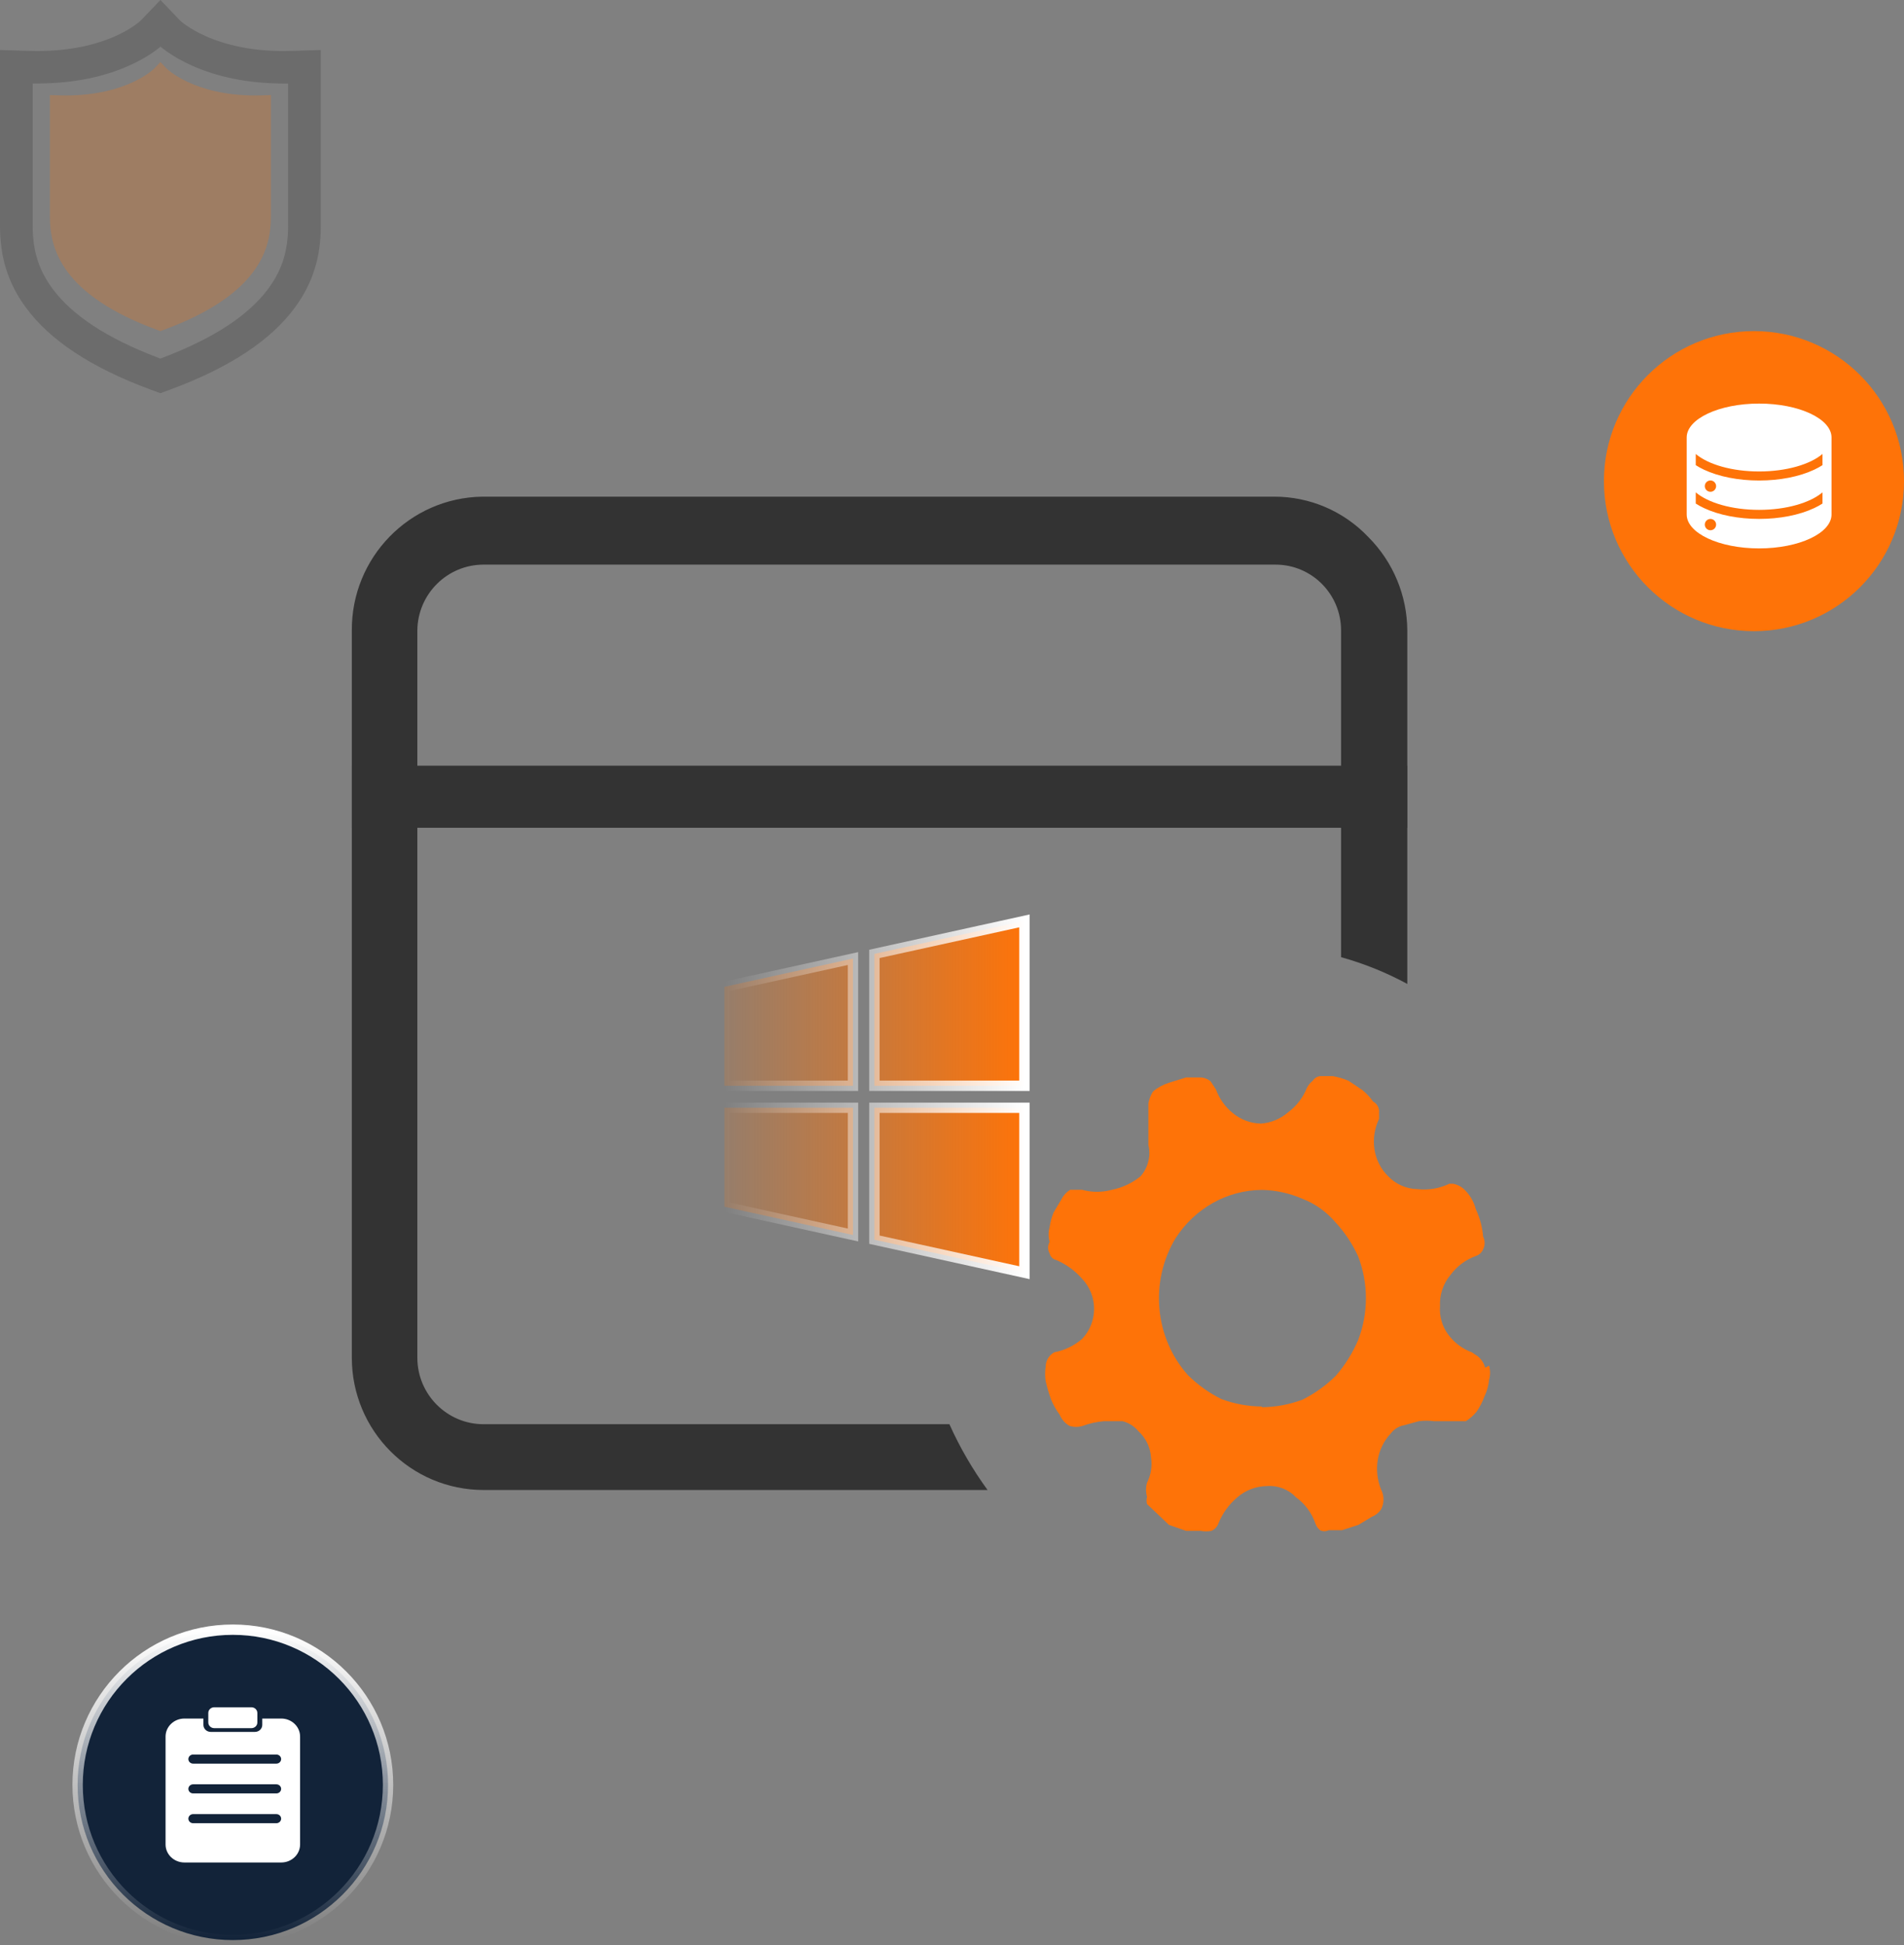
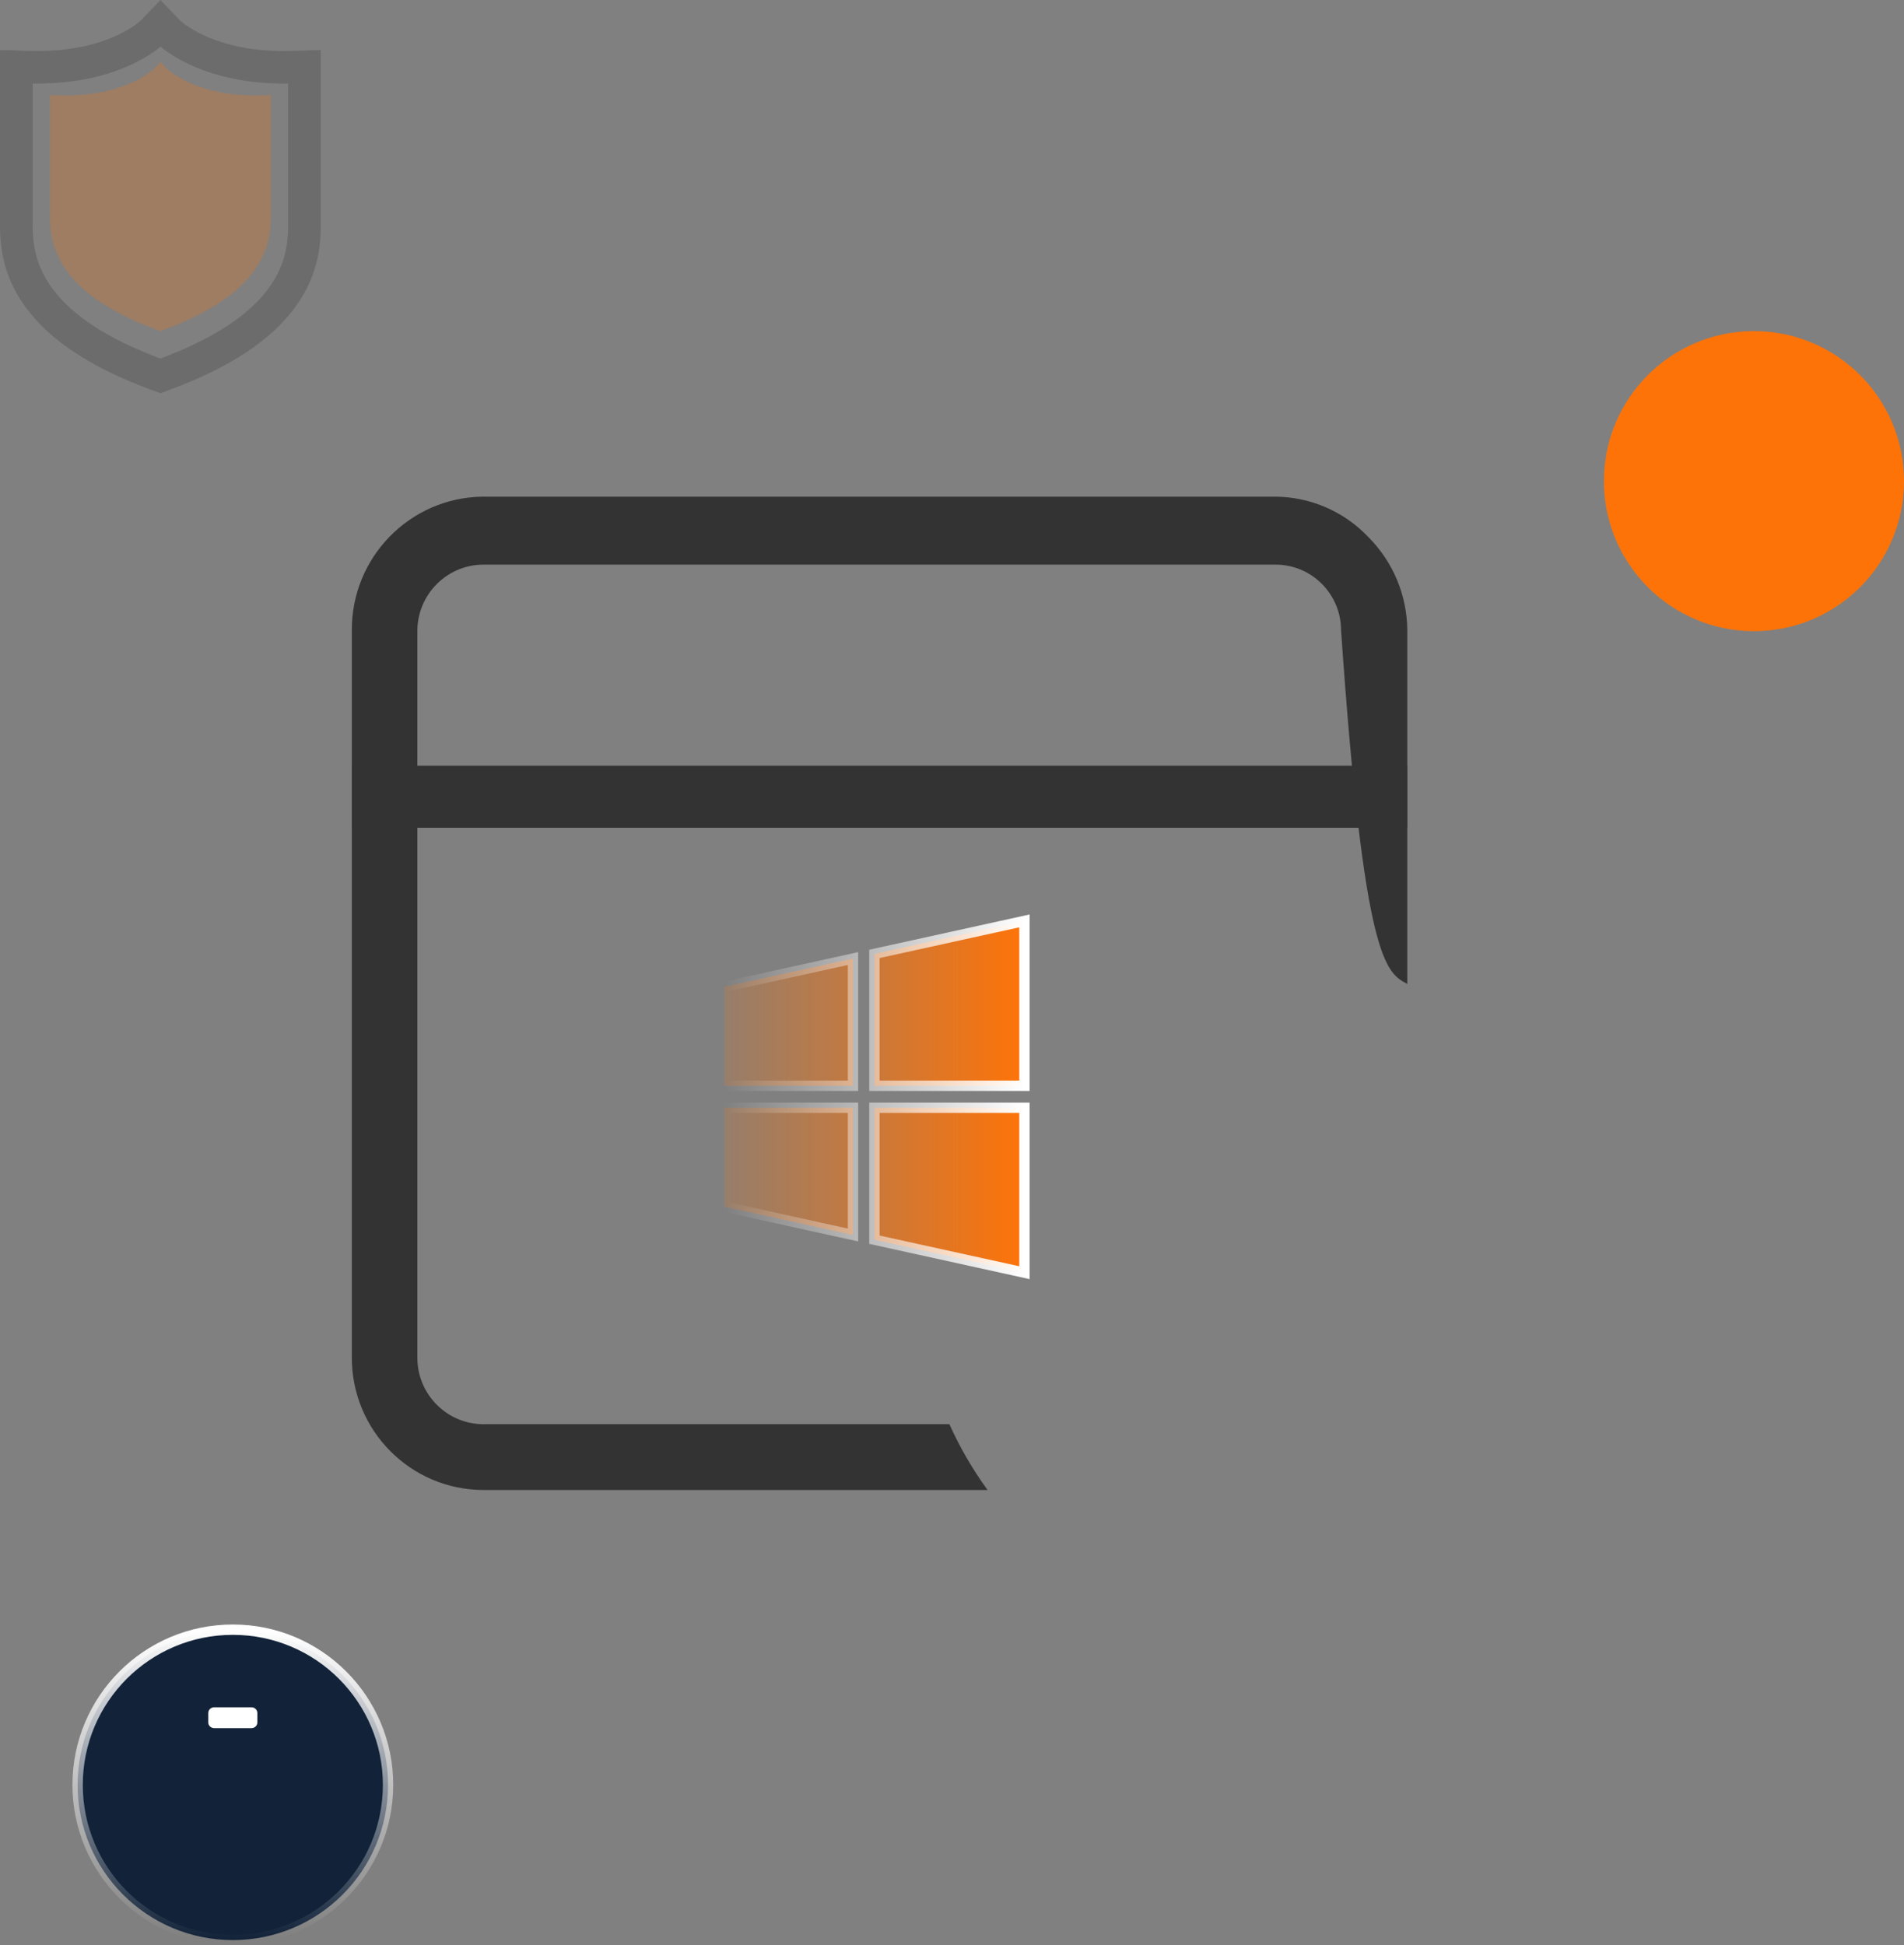
<svg xmlns="http://www.w3.org/2000/svg" width="184px" height="188px" viewBox="0 0 184 188" version="1.1">
  <rect x="0" y="0" width="184" height="188" fill="#808080" stroke="none" />
  <title>Centralized Management and Deployment_icon</title>
  <defs>
    <linearGradient x1="-5.91540705e-14%" y1="50%" x2="100%" y2="50%" id="linearGradient-1">
      <stop stop-color="#FE7308" stop-opacity="0.178" offset="0%" />
      <stop stop-color="#FE7308" offset="100%" />
    </linearGradient>
    <linearGradient x1="0%" y1="50%" x2="100%" y2="50%" id="linearGradient-2">
      <stop stop-color="#FFFFFF" stop-opacity="0" offset="0%" />
      <stop stop-color="#FFFFFF" offset="100%" />
    </linearGradient>
    <linearGradient x1="50%" y1="0%" x2="50%" y2="100%" id="linearGradient-3">
      <stop stop-color="#FFFFFF" offset="0%" />
      <stop stop-color="#FFFFFF" stop-opacity="0" offset="100%" />
    </linearGradient>
  </defs>
  <g id="页面-1" stroke="none" stroke-width="1" fill="none" fill-rule="evenodd">
    <g id="windows-backup" transform="translate(-337, -1439)">
      <g id="Centralized-Management-and-Deployment_icon" transform="translate(337, 1439)">
        <g id="编组-5" transform="translate(34, 48)" fill-rule="nonzero">
          <g id="huoquWindowshuanjingbianliang">
-             <path d="M57.749,89.642 L12.733,89.642 C9.198,89.642 6.332,86.764 6.332,83.214 L6.332,12.926 C6.37,9.403 9.225,6.568 12.733,6.568 L89.267,6.568 C92.764,6.568 95.599,9.414 95.599,12.926 L95.599,44.507 C97.822,45.124 99.97,45.992 102,47.092 L102,12.926 C101.978,9.542 100.628,6.303 98.243,3.913 C95.87,1.405 92.573,-0.01 89.128,0 L12.594,0 C5.578,0.115 -0.039,5.88 0,12.926 L0,83.214 C0,90.276 5.701,96 12.733,96 L61.437,96 C59.991,94.015 58.755,91.884 57.749,89.642 Z" id="路径" fill="#333333" />
+             <path d="M57.749,89.642 L12.733,89.642 C9.198,89.642 6.332,86.764 6.332,83.214 L6.332,12.926 C6.37,9.403 9.225,6.568 12.733,6.568 L89.267,6.568 C92.764,6.568 95.599,9.414 95.599,12.926 C97.822,45.124 99.97,45.992 102,47.092 L102,12.926 C101.978,9.542 100.628,6.303 98.243,3.913 C95.87,1.405 92.573,-0.01 89.128,0 L12.594,0 C5.578,0.115 -0.039,5.88 0,12.926 L0,83.214 C0,90.276 5.701,96 12.733,96 L61.437,96 C59.991,94.015 58.755,91.884 57.749,89.642 Z" id="路径" fill="#333333" />
            <polygon id="路径" fill="#333333" points="0 26 102 26 102 32 0 32" />
-             <path d="M109.903,83.987 C110.032,84.43 110.032,84.901 109.903,85.344 C109.851,85.906 109.699,86.453 109.454,86.96 C109.263,87.487 109.005,87.987 108.685,88.447 C108.391,88.799 108.046,89.104 107.661,89.351 L104.586,89.351 C104.097,89.287 103.601,89.287 103.112,89.351 L101.703,89.739 C101.195,89.826 100.737,90.103 100.422,90.515 C99.748,91.227 99.301,92.128 99.141,93.1 C98.99,94.06 99.101,95.043 99.461,95.944 C99.78,96.55 99.78,97.277 99.461,97.883 C99.24,98.206 98.928,98.454 98.564,98.594 L97.283,99.37 L95.682,99.887 L94.401,99.887 C94.137,100.015 93.831,100.015 93.568,99.887 C93.363,99.716 93.208,99.493 93.119,99.24 C92.771,98.228 92.122,97.348 91.262,96.72 C90.534,95.945 89.499,95.541 88.443,95.621 C87.384,95.632 86.363,96.021 85.561,96.72 C84.777,97.382 84.162,98.224 83.767,99.176 C83.659,99.528 83.401,99.813 83.062,99.951 C82.724,100.016 82.376,100.016 82.037,99.951 L80.628,99.951 L78.963,99.37 L77.81,98.271 L76.849,97.366 C76.783,97.134 76.783,96.887 76.849,96.655 C76.719,96.212 76.719,95.741 76.849,95.298 C77.228,94.54 77.362,93.681 77.233,92.842 C77.166,91.874 76.73,90.971 76.016,90.321 C75.62,89.839 75.081,89.499 74.479,89.351 L72.685,89.351 C71.985,89.409 71.295,89.562 70.635,89.804 C70.218,89.933 69.771,89.933 69.354,89.804 C68.922,89.555 68.584,89.169 68.393,88.705 C68.052,88.249 67.772,87.749 67.56,87.218 C67.36,86.646 67.189,86.063 67.048,85.473 C66.984,85.023 66.984,84.566 67.048,84.116 C67.046,83.524 67.366,82.978 67.881,82.694 C68.873,82.506 69.8,82.06 70.571,81.401 C72.117,79.776 72.117,77.21 70.571,75.584 C69.884,74.8 69.03,74.181 68.073,73.774 C67.752,73.705 67.501,73.452 67.432,73.128 C67.238,72.788 67.238,72.369 67.432,72.029 C67.304,71.564 67.304,71.073 67.432,70.607 C67.5,70.119 67.629,69.641 67.817,69.185 L68.585,67.893 C68.774,67.519 69.063,67.206 69.418,66.988 L70.571,66.988 C71.515,67.246 72.51,67.246 73.454,66.988 C74.461,66.786 75.406,66.343 76.208,65.695 C76.587,65.275 76.852,64.763 76.977,64.209 C77.104,63.7 77.104,63.166 76.977,62.657 L76.977,58.65 C77.047,58.236 77.199,57.84 77.425,57.487 C77.878,57.107 78.401,56.822 78.963,56.646 L80.628,56.129 L81.973,56.129 C82.35,56.133 82.712,56.27 82.998,56.517 L83.511,57.293 C83.833,58.179 84.386,58.96 85.112,59.555 C85.887,60.207 86.859,60.571 87.867,60.589 C88.836,60.515 89.756,60.13 90.493,59.49 C91.292,58.896 91.913,58.091 92.287,57.163 C92.422,56.885 92.619,56.641 92.863,56.452 C93.031,56.184 93.318,56.015 93.632,56 L94.785,56 C95.313,56.091 95.829,56.243 96.322,56.452 L97.668,57.357 C98.058,57.674 98.403,58.044 98.692,58.456 C99.091,58.667 99.32,59.104 99.269,59.555 L99.269,60.137 C98.836,61.04 98.68,62.052 98.821,63.045 C98.965,64.055 99.438,64.987 100.166,65.695 C100.908,66.463 101.921,66.905 102.984,66.923 C104.037,67.042 105.102,66.863 106.059,66.406 L106.443,66.406 C106.795,66.477 107.124,66.632 107.404,66.859 C107.996,67.391 108.42,68.088 108.621,68.862 C109.012,69.696 109.25,70.593 109.326,71.512 C109.52,71.898 109.52,72.354 109.326,72.74 C109.194,73.048 108.938,73.284 108.621,73.387 C107.652,73.736 106.805,74.366 106.187,75.196 C105.473,76.039 105.106,77.127 105.162,78.234 C105.089,79.203 105.362,80.165 105.931,80.949 C106.513,81.747 107.315,82.354 108.237,82.694 L108.814,83.082 C109.16,83.362 109.407,83.747 109.518,84.181 L109.903,83.987 Z M87.944,88 C89.281,87.99 90.607,87.744 91.866,87.274 C93.05,86.682 94.138,85.903 95.092,84.962 C95.976,83.942 96.702,82.783 97.243,81.528 C98.252,78.923 98.252,76.011 97.243,73.406 C96.696,72.214 95.97,71.121 95.092,70.17 C94.217,69.132 93.109,68.337 91.866,67.858 C90.622,67.315 89.291,67.024 87.944,67 C84.588,67.021 81.46,68.777 79.593,71.689 C77.085,75.868 77.578,81.285 80.795,84.896 C81.749,85.837 82.838,86.616 84.022,87.208 C85.281,87.678 86.607,87.924 87.944,87.934 L87.944,88 Z" id="形状" fill="#FE7308" />
          </g>
          <g id="Windows" transform="translate(36, 41)" fill="url(#linearGradient-1)" stroke="url(#linearGradient-2)">
            <path d="M12.43,15.935 L12.43,3.64 L0,6.373 L0,15.935 L12.43,15.935 Z M14.502,15.935 L29,15.935 L29,0 L14.502,3.189 L14.502,15.935 Z M12.43,18.061 L0.004,18.061 L0.004,27.623 L12.433,30.356 L12.433,18.061 L12.43,18.061 Z M14.502,18.061 L14.502,30.811 L29,34 L29,18.061 L14.502,18.061 Z" id="形状" />
          </g>
        </g>
        <g id="编组备份-4" opacity="0.241">
          <path d="M17.4,1.982 L15.506,0 L13.595,1.993 L13.548,2.036 L13.518,2.063 C13.416,2.152 13.287,2.255 13.131,2.369 C12.666,2.711 12.085,3.058 11.385,3.386 C9.333,4.348 6.744,4.932 3.566,4.932 C3.285,4.932 3.002,4.928 2.716,4.918 L0,4.833 L0,21.813 C0,24.722 0.69,27.269 2.526,29.754 C4.814,32.854 8.719,35.495 14.57,37.659 L15.504,38 L16.431,37.657 C22.282,35.493 26.187,32.852 28.475,29.753 C30.31,27.268 31,24.723 31,21.813 L31,4.833 L28.288,4.918 C28.011,4.929 27.74,4.934 27.438,4.934 C24.397,4.934 21.878,4.388 19.841,3.476 C19.125,3.156 18.519,2.811 18.018,2.464 L17.949,2.416 L17.821,2.323 L17.706,2.237 L17.606,2.159 C17.591,2.147 17.576,2.134 17.562,2.123 L17.483,2.057 L17.419,1.999 L17.4,1.982 Z M15.51,4.507 L15.581,4.565 L15.742,4.694 C15.883,4.803 16.04,4.918 16.212,5.037 C16.87,5.494 17.647,5.935 18.545,6.337 C20.986,7.429 23.947,8.071 27.438,8.071 L27.74,8.07 L27.843,8.068 L27.843,21.813 C27.843,24.103 27.327,26.005 25.93,27.897 L25.851,28.002 C24.002,30.445 20.759,32.652 15.764,34.554 L15.497,34.654 L15.233,34.555 C10.172,32.628 6.907,30.385 5.071,27.898 L4.979,27.772 C3.65,25.921 3.157,24.051 3.157,21.813 L3.157,8.066 L3.251,8.068 C3.357,8.069 3.463,8.069 3.569,8.069 C7.213,8.069 10.262,7.382 12.733,6.223 C13.915,5.669 14.835,5.068 15.429,4.575 L15.51,4.507 Z" id="Stroke-1" fill="#2C2C2C" fill-rule="nonzero" />
          <path d="M25.347,9.216 C25.112,9.224 24.882,9.227 24.657,9.227 C18.73,9.227 16.118,6.64 16.095,6.616 L15.503,6 L14.909,6.617 C14.886,6.642 12.324,9.226 6.346,9.226 C6.115,9.226 5.884,9.222 5.653,9.214 L4.821,9.188 L4.821,20.917 C4.821,23.989 5.899,28.467 15.209,31.894 L15.5,32 L15.791,31.893 C25.102,28.466 26.179,23.989 26.179,20.917 L26.179,9.188 L25.347,9.214" id="Fill-3" fill="#FE7308" />
        </g>
        <g id="编组-4备份-7" transform="translate(155, 32)">
          <circle id="椭圆形备份-9" fill="#FE7308" cx="14.5" cy="14.5" r="14.5" />
          <g id="数据库,数据备份-3" transform="translate(8, 7)" fill-rule="nonzero">
            <rect id="矩形" fill="#000000" opacity="0" x="0" y="0" width="14" height="14" />
-             <path d="M6.998,0.004 C3.135,0.004 0.004,1.471 0,3.28 L0,10.72 C0,12.531 3.133,14 6.998,14 C10.863,14 13.996,12.531 13.996,10.72 L13.996,3.28 C13.992,1.471 10.86,0.004 6.998,0.004 Z M2.296,12.246 C1.994,12.246 1.749,12.002 1.749,11.7 C1.749,11.398 1.994,11.153 2.296,11.153 C2.598,11.153 2.843,11.398 2.843,11.7 C2.843,12.002 2.598,12.246 2.296,12.246 L2.296,12.246 Z M13.121,9.667 C12.877,9.824 12.609,9.971 12.317,10.107 C10.882,10.78 8.992,11.15 6.998,11.15 C5.004,11.15 3.114,10.78 1.678,10.107 C1.387,9.971 1.119,9.824 0.875,9.667 L0.875,8.585 C2.068,9.593 4.363,10.276 6.998,10.276 C9.633,10.276 11.928,9.593 13.121,8.585 L13.121,9.667 L13.121,9.667 Z M1.749,7.982 C1.749,7.68 1.994,7.435 2.296,7.435 C2.598,7.435 2.843,7.68 2.843,7.982 C2.843,8.284 2.598,8.529 2.296,8.529 C1.994,8.529 1.749,8.284 1.749,7.982 Z M13.121,5.956 C12.877,6.114 12.609,6.26 12.317,6.397 C10.882,7.069 8.992,7.439 6.998,7.439 C5.004,7.439 3.114,7.069 1.678,6.397 C1.387,6.26 1.119,6.114 0.875,5.956 L0.875,4.874 C2.068,5.883 4.363,6.565 6.998,6.565 C9.633,6.565 11.928,5.883 13.121,4.874 L13.121,5.956 L13.121,5.956 Z" id="形状" fill="#FFFFFF" />
          </g>
        </g>
        <g id="编组-6备份-2" transform="translate(7, 157)">
          <circle id="椭圆形备份-10" stroke="url(#linearGradient-3)" fill="#122339" cx="15.5" cy="15.5" r="15" />
          <g id="编组备份" transform="translate(9, 8)" fill="#FFFFFF" fill-rule="nonzero">
            <path d="M4.703,2.017 L8.297,2.017 C8.614,2.017 8.87,1.771 8.87,1.469 L8.87,0.548 C8.87,0.246 8.612,0 8.297,0 L4.703,0 C4.386,0 4.13,0.246 4.13,0.548 L4.13,1.469 C4.13,1.771 4.388,2.017 4.703,2.017 Z" id="路径" />
-             <path d="M11.179,1.089 L9.345,1.089 L9.345,1.701 C9.345,2.077 9.028,2.38 8.635,2.38 L4.367,2.38 C3.974,2.38 3.657,2.077 3.657,1.701 L3.657,1.089 L1.822,1.089 C0.815,1.089 0,1.87 0,2.831 L0,13.258 C0,14.22 0.817,15 1.822,15 L11.178,15 C12.185,15 13,14.22 13,13.258 L13,2.831 C13.002,1.87 12.185,1.089 11.179,1.089 Z M10.707,11.204 L2.663,11.204 C2.409,11.204 2.203,11.008 2.203,10.765 C2.203,10.523 2.409,10.326 2.663,10.326 L10.709,10.326 C10.963,10.326 11.169,10.523 11.169,10.765 C11.169,11.008 10.961,11.204 10.707,11.204 Z M10.707,8.325 L2.663,8.325 C2.409,8.325 2.203,8.128 2.203,7.886 C2.203,7.643 2.409,7.447 2.663,7.447 L10.709,7.447 C10.963,7.447 11.169,7.643 11.169,7.886 C11.169,8.128 10.961,8.325 10.707,8.325 Z M10.707,5.446 L2.663,5.446 C2.409,5.446 2.203,5.249 2.203,5.007 C2.203,4.764 2.409,4.568 2.663,4.568 L10.709,4.568 C10.963,4.568 11.169,4.764 11.169,5.007 C11.169,5.249 10.961,5.446 10.707,5.446 Z" id="形状" />
          </g>
        </g>
      </g>
    </g>
  </g>
</svg>